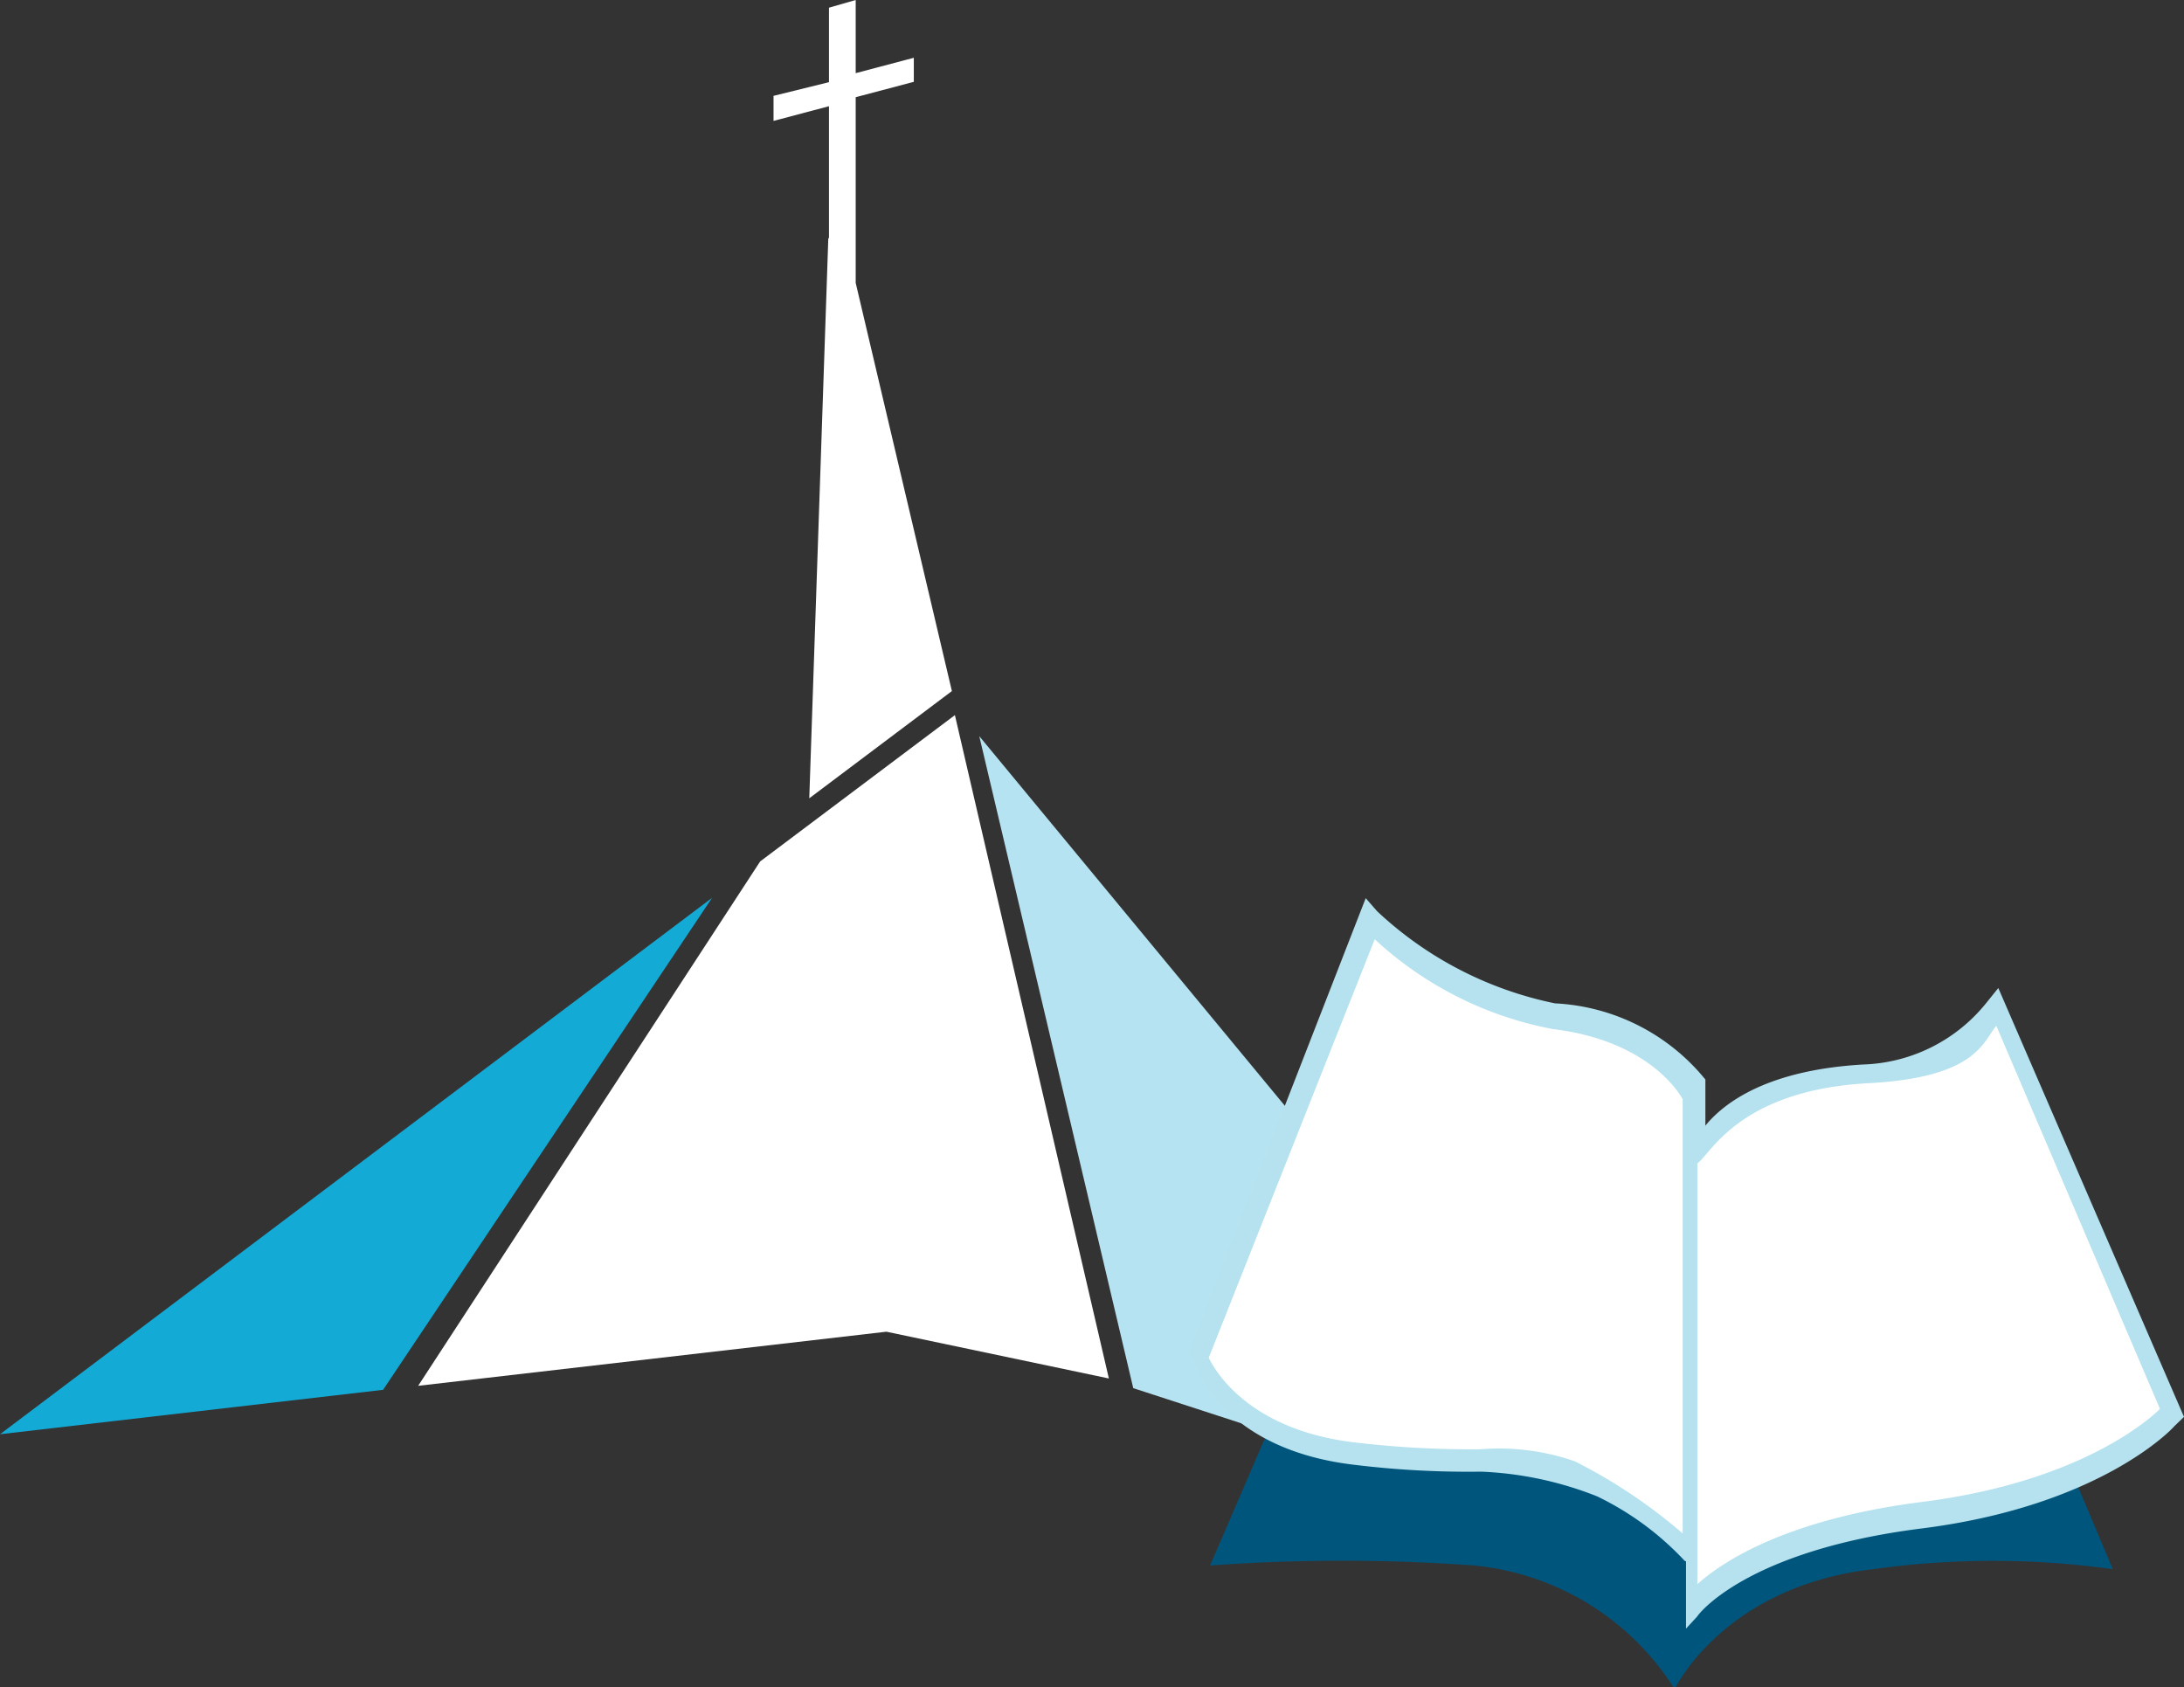
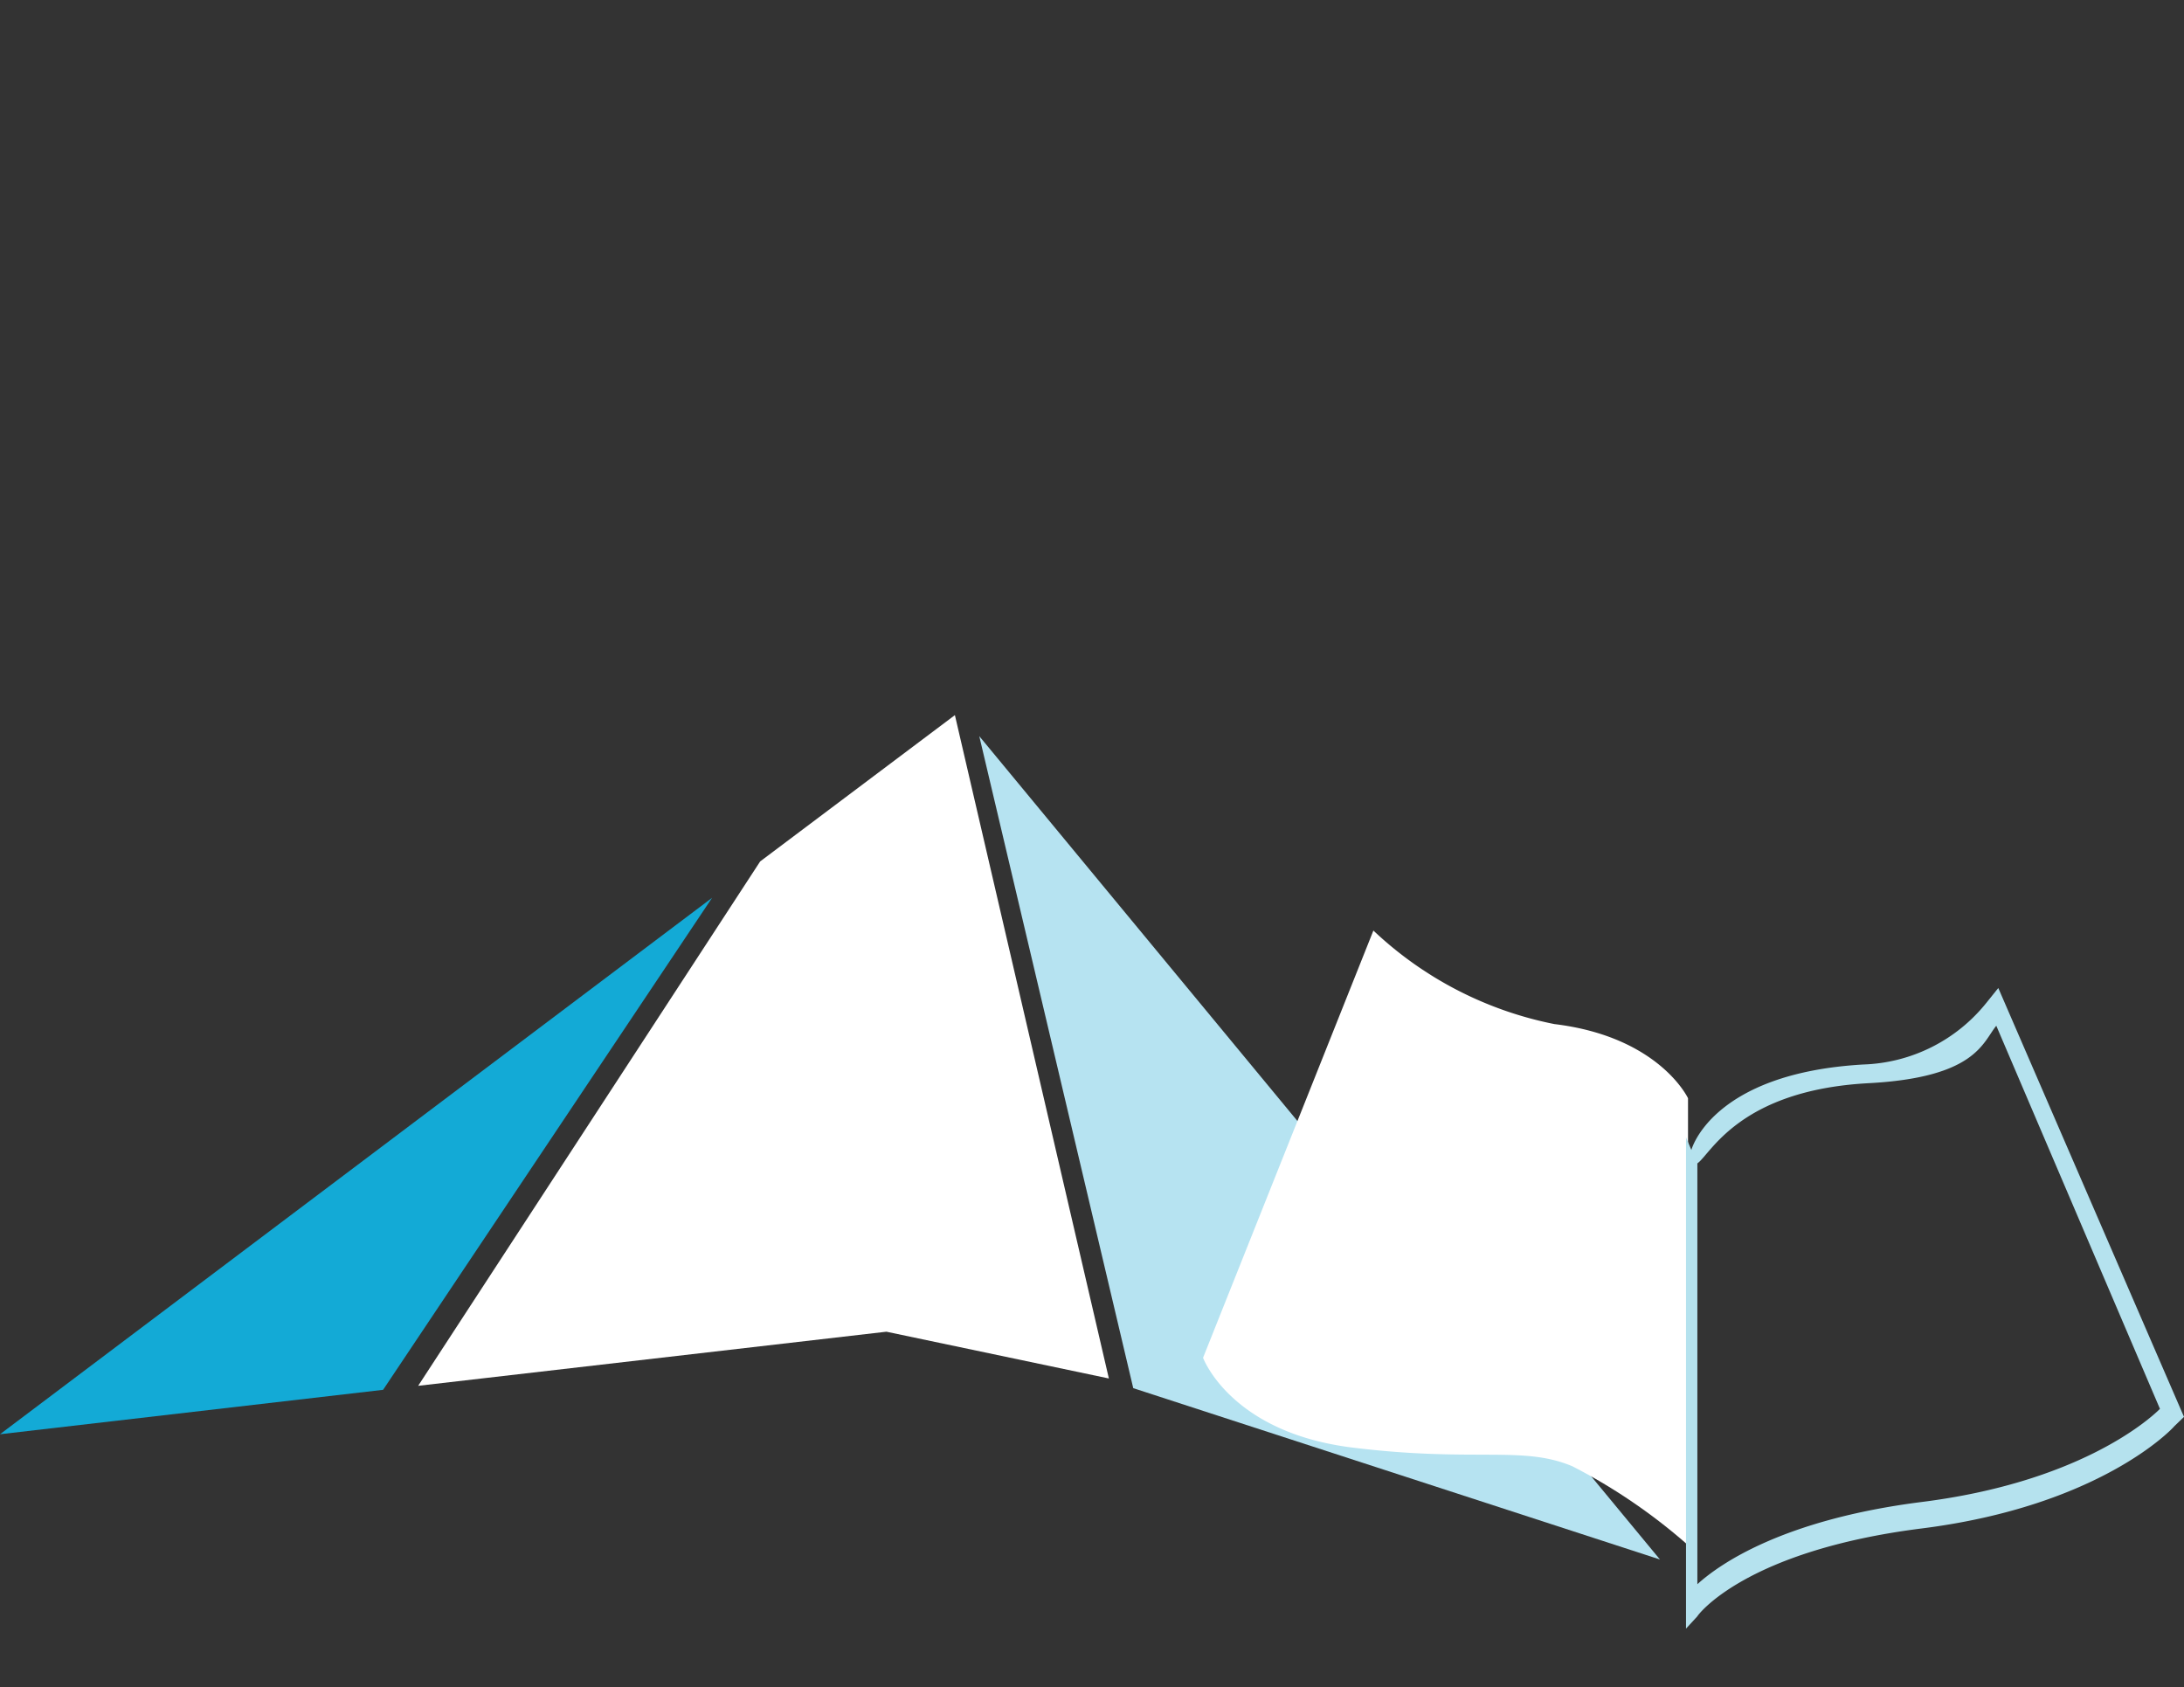
<svg xmlns="http://www.w3.org/2000/svg" id="VER._1" data-name="VER. 1" viewBox="0 0 65.39 50.51">
  <rect x="0" y="0" width="65.39" height="50.51" fill="#333333" stroke="none" />
  <title>logo-wo-text</title>
-   <polygon points="24.8 7.13 24.23 23.9 28.5 20.69 25.62 8.47 25.62 2.91 27.36 2.45 27.36 1.73 25.62 2.19 25.62 0 24.82 0.23 24.82 2.46 23.16 2.87 23.16 3.62 24.82 3.18 24.82 7.13 24.8 7.13" style="fill:#fff" />
  <polygon points="28.59 21.41 22.76 25.79 12.52 41.49 26.54 39.87 33.2 41.27 28.59 21.41" style="fill:#fff" />
  <polygon points="21.32 26.88 11.47 41.61 0 42.94 21.32 26.88" style="fill:#13aad6" />
  <polygon points="29.32 22.04 49.7 46.69 33.93 41.56 29.32 22.04" style="fill:#b6e3f1" />
-   <path d="M10.55,44" transform="translate(-8.18 -1.74)" style="fill:#c9e6f7" />
-   <path d="M65.92,35.66,58.34,37.9v.51L48,40.28l-3.59,8.33a54.82,54.82,0,0,1,7.91,0,8,8,0,0,1,6,3.7s1.45-3.07,5.94-3.59a26,26,0,0,1,7.18,0Z" transform="translate(-8.18 -1.74)" style="fill:#00557c" />
  <path d="M44.2,42.39s.82,2.24,4.48,2.69,5.09-.07,6.58.56A17,17,0,0,1,58.72,48V34.62s-.86-1.84-4-2.22a11,11,0,0,1-5.42-2.8Z" transform="translate(-8.18 -1.74)" style="fill:#fff" />
-   <path d="M59.22,48.7l-.6-.23A8.81,8.81,0,0,0,56,46.54a10.53,10.53,0,0,0-3.47-.74,28.23,28.23,0,0,1-3.84-.21c-3.72-.45-4.59-2.7-4.62-2.79l-.29-.69v.1l5.29-13.58.34.39a11,11,0,0,0,5.33,2.76,6.19,6.19,0,0,1,4.5,2.28V48.7ZM44.37,42.39c.16.33,1.14,2.14,4.33,2.53a29.56,29.56,0,0,0,3.81.21,6.89,6.89,0,0,1,2.82.36,15.79,15.79,0,0,1,3.23,2.16v-13c-.13-.24-1.08-1.76-3.88-2.1a10.77,10.77,0,0,1-5.34-2.69Z" transform="translate(-8.18 -1.74)" style="fill:#b5e2ee" />
-   <path d="M58.82,49.57s1.57-2,6.88-2.7S73,44,73,44L67.9,32s-.65,2.17-3.84,2a6.16,6.16,0,0,0-5.24,2.46Z" transform="translate(-8.18 -1.74)" style="fill:#fff" />
  <path d="M58.66,50.5V35.79l.16.38s.6-2.3,5.15-2.56a4.93,4.93,0,0,0,3.67-1.83l.37-.46,5.56,12.84-.29.28c-.08.1-2.25,2.39-7.56,3.06S59,50.11,59,50.13ZM59,36.57v12.6c.66-.6,2.55-1.93,6.7-2.46,4.64-.58,6.76-2.4,7.15-2.79l-4.9-11.47c-.41.5-.61,1.55-3.83,1.72C60.24,34.38,59.39,36.31,59,36.57Z" transform="translate(-8.18 -1.74)" style="fill:#b5e2ee" />
</svg>